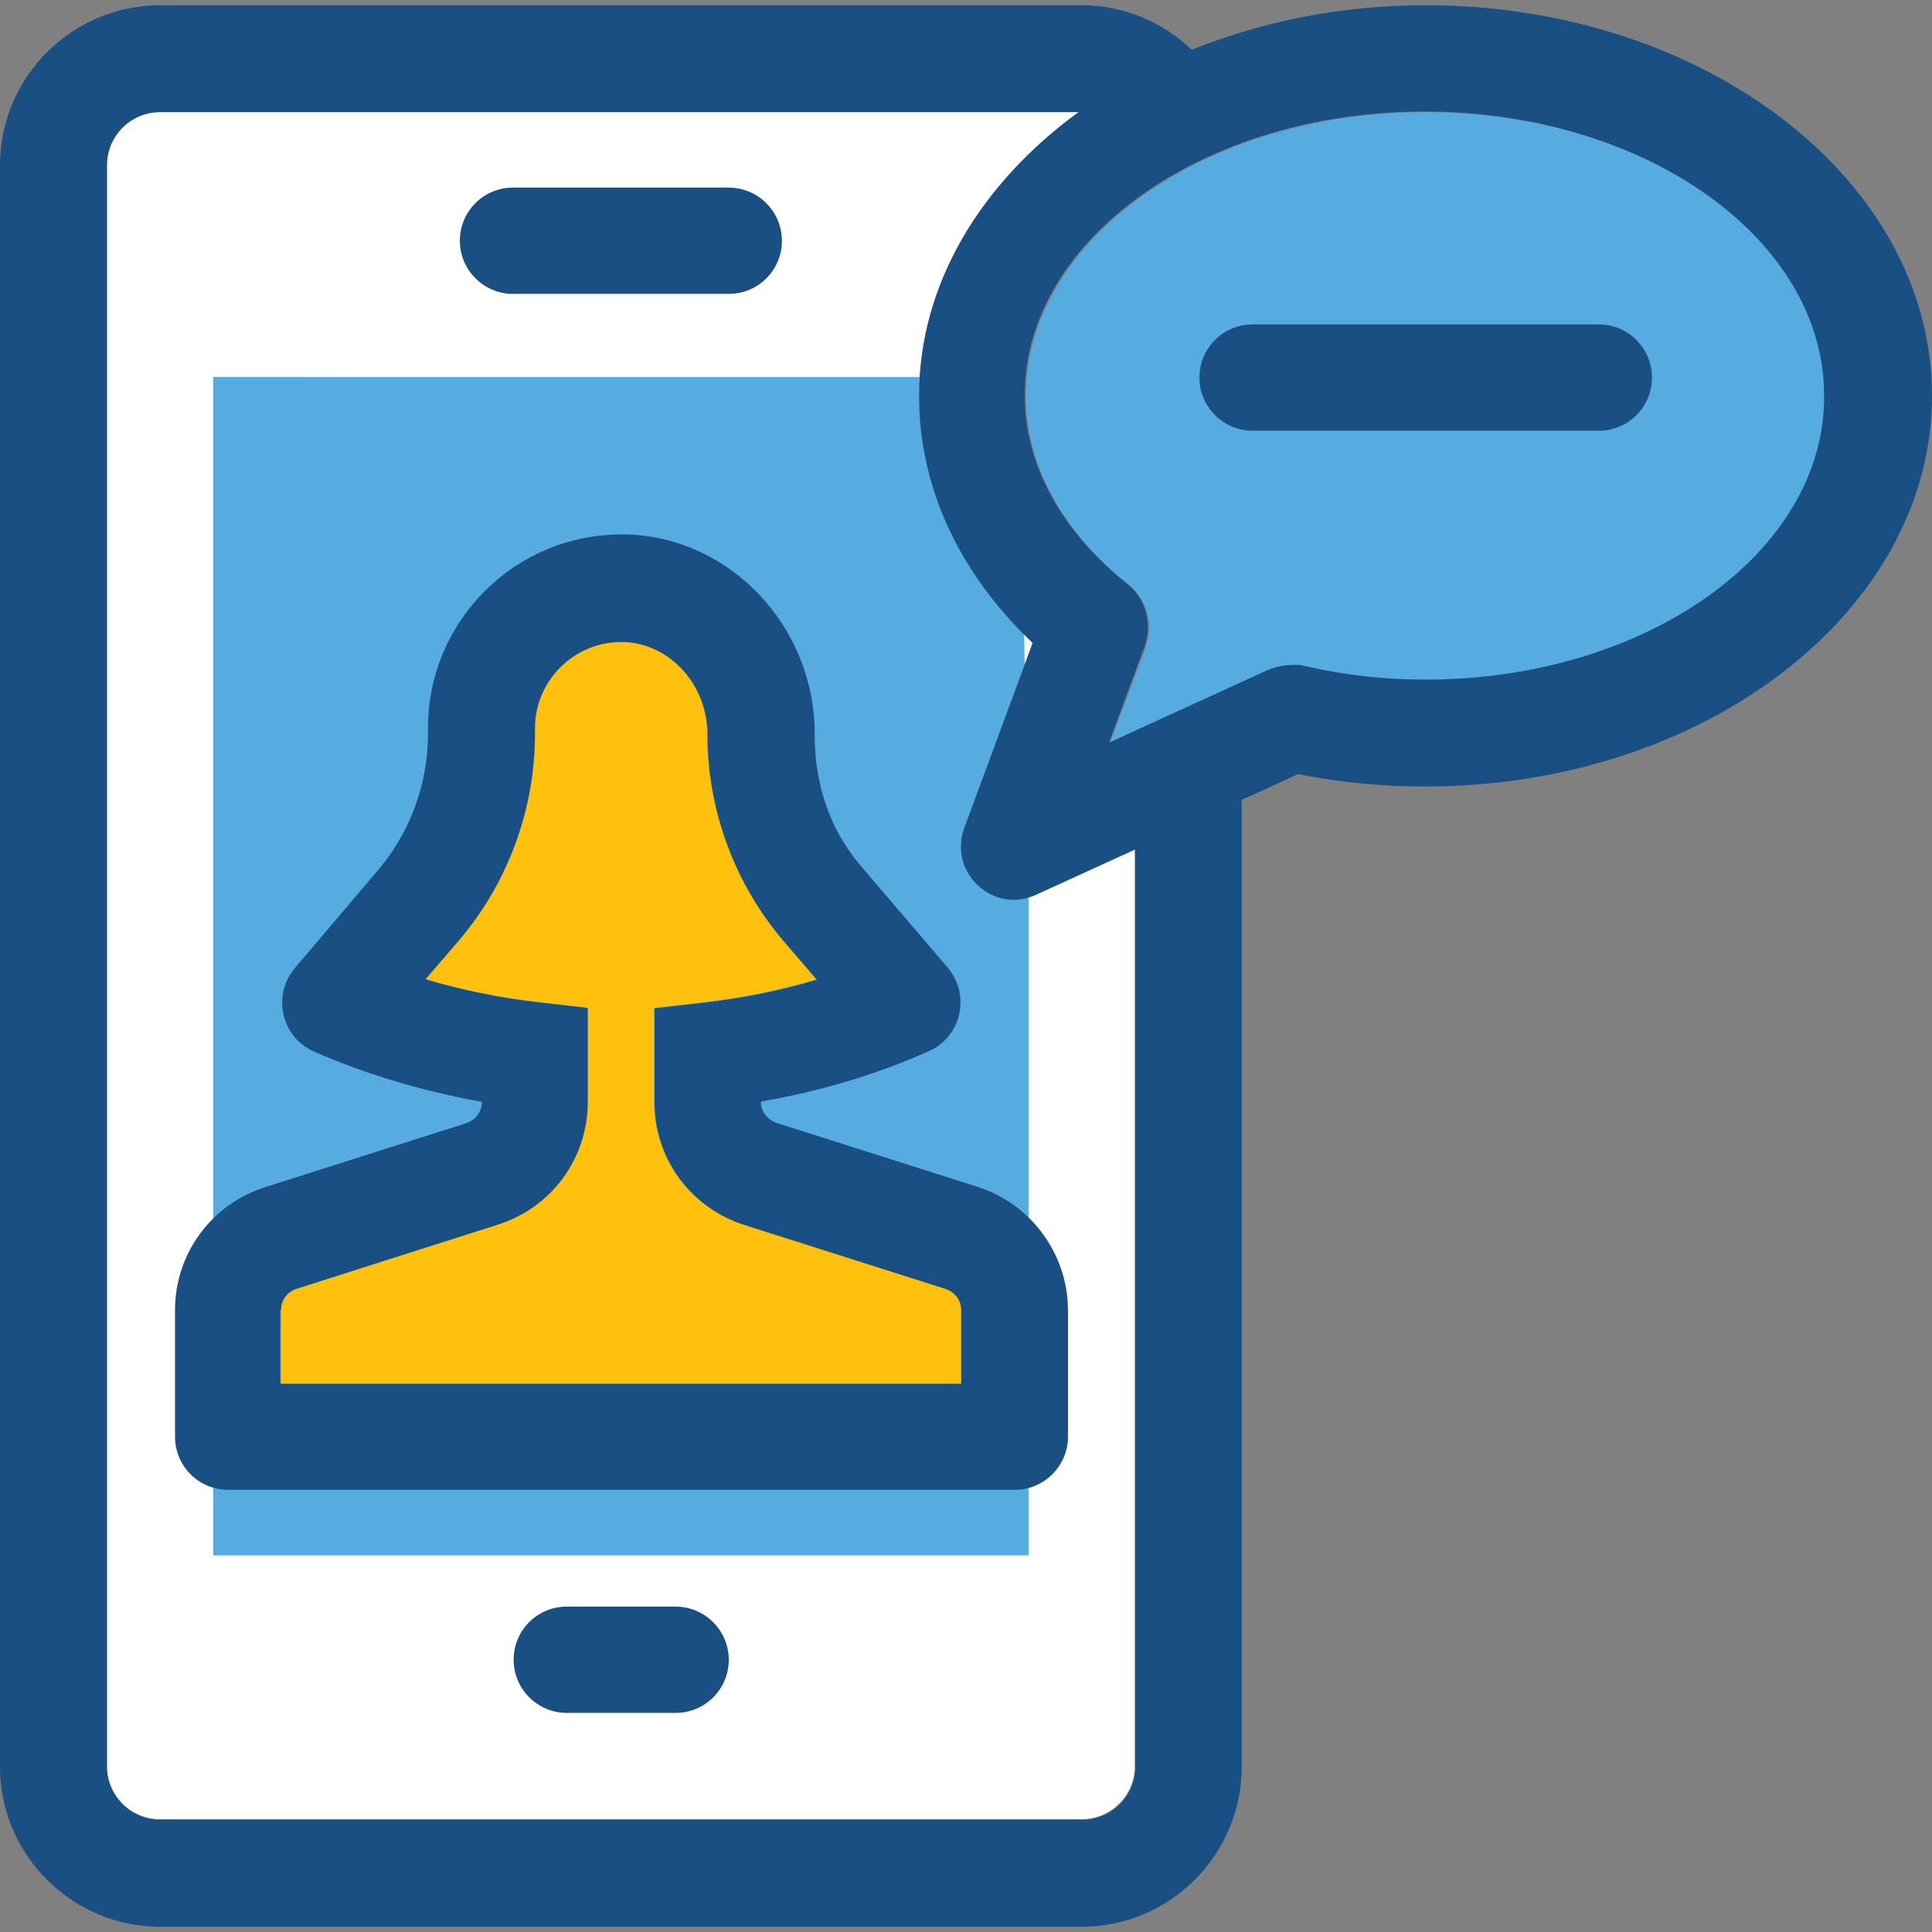
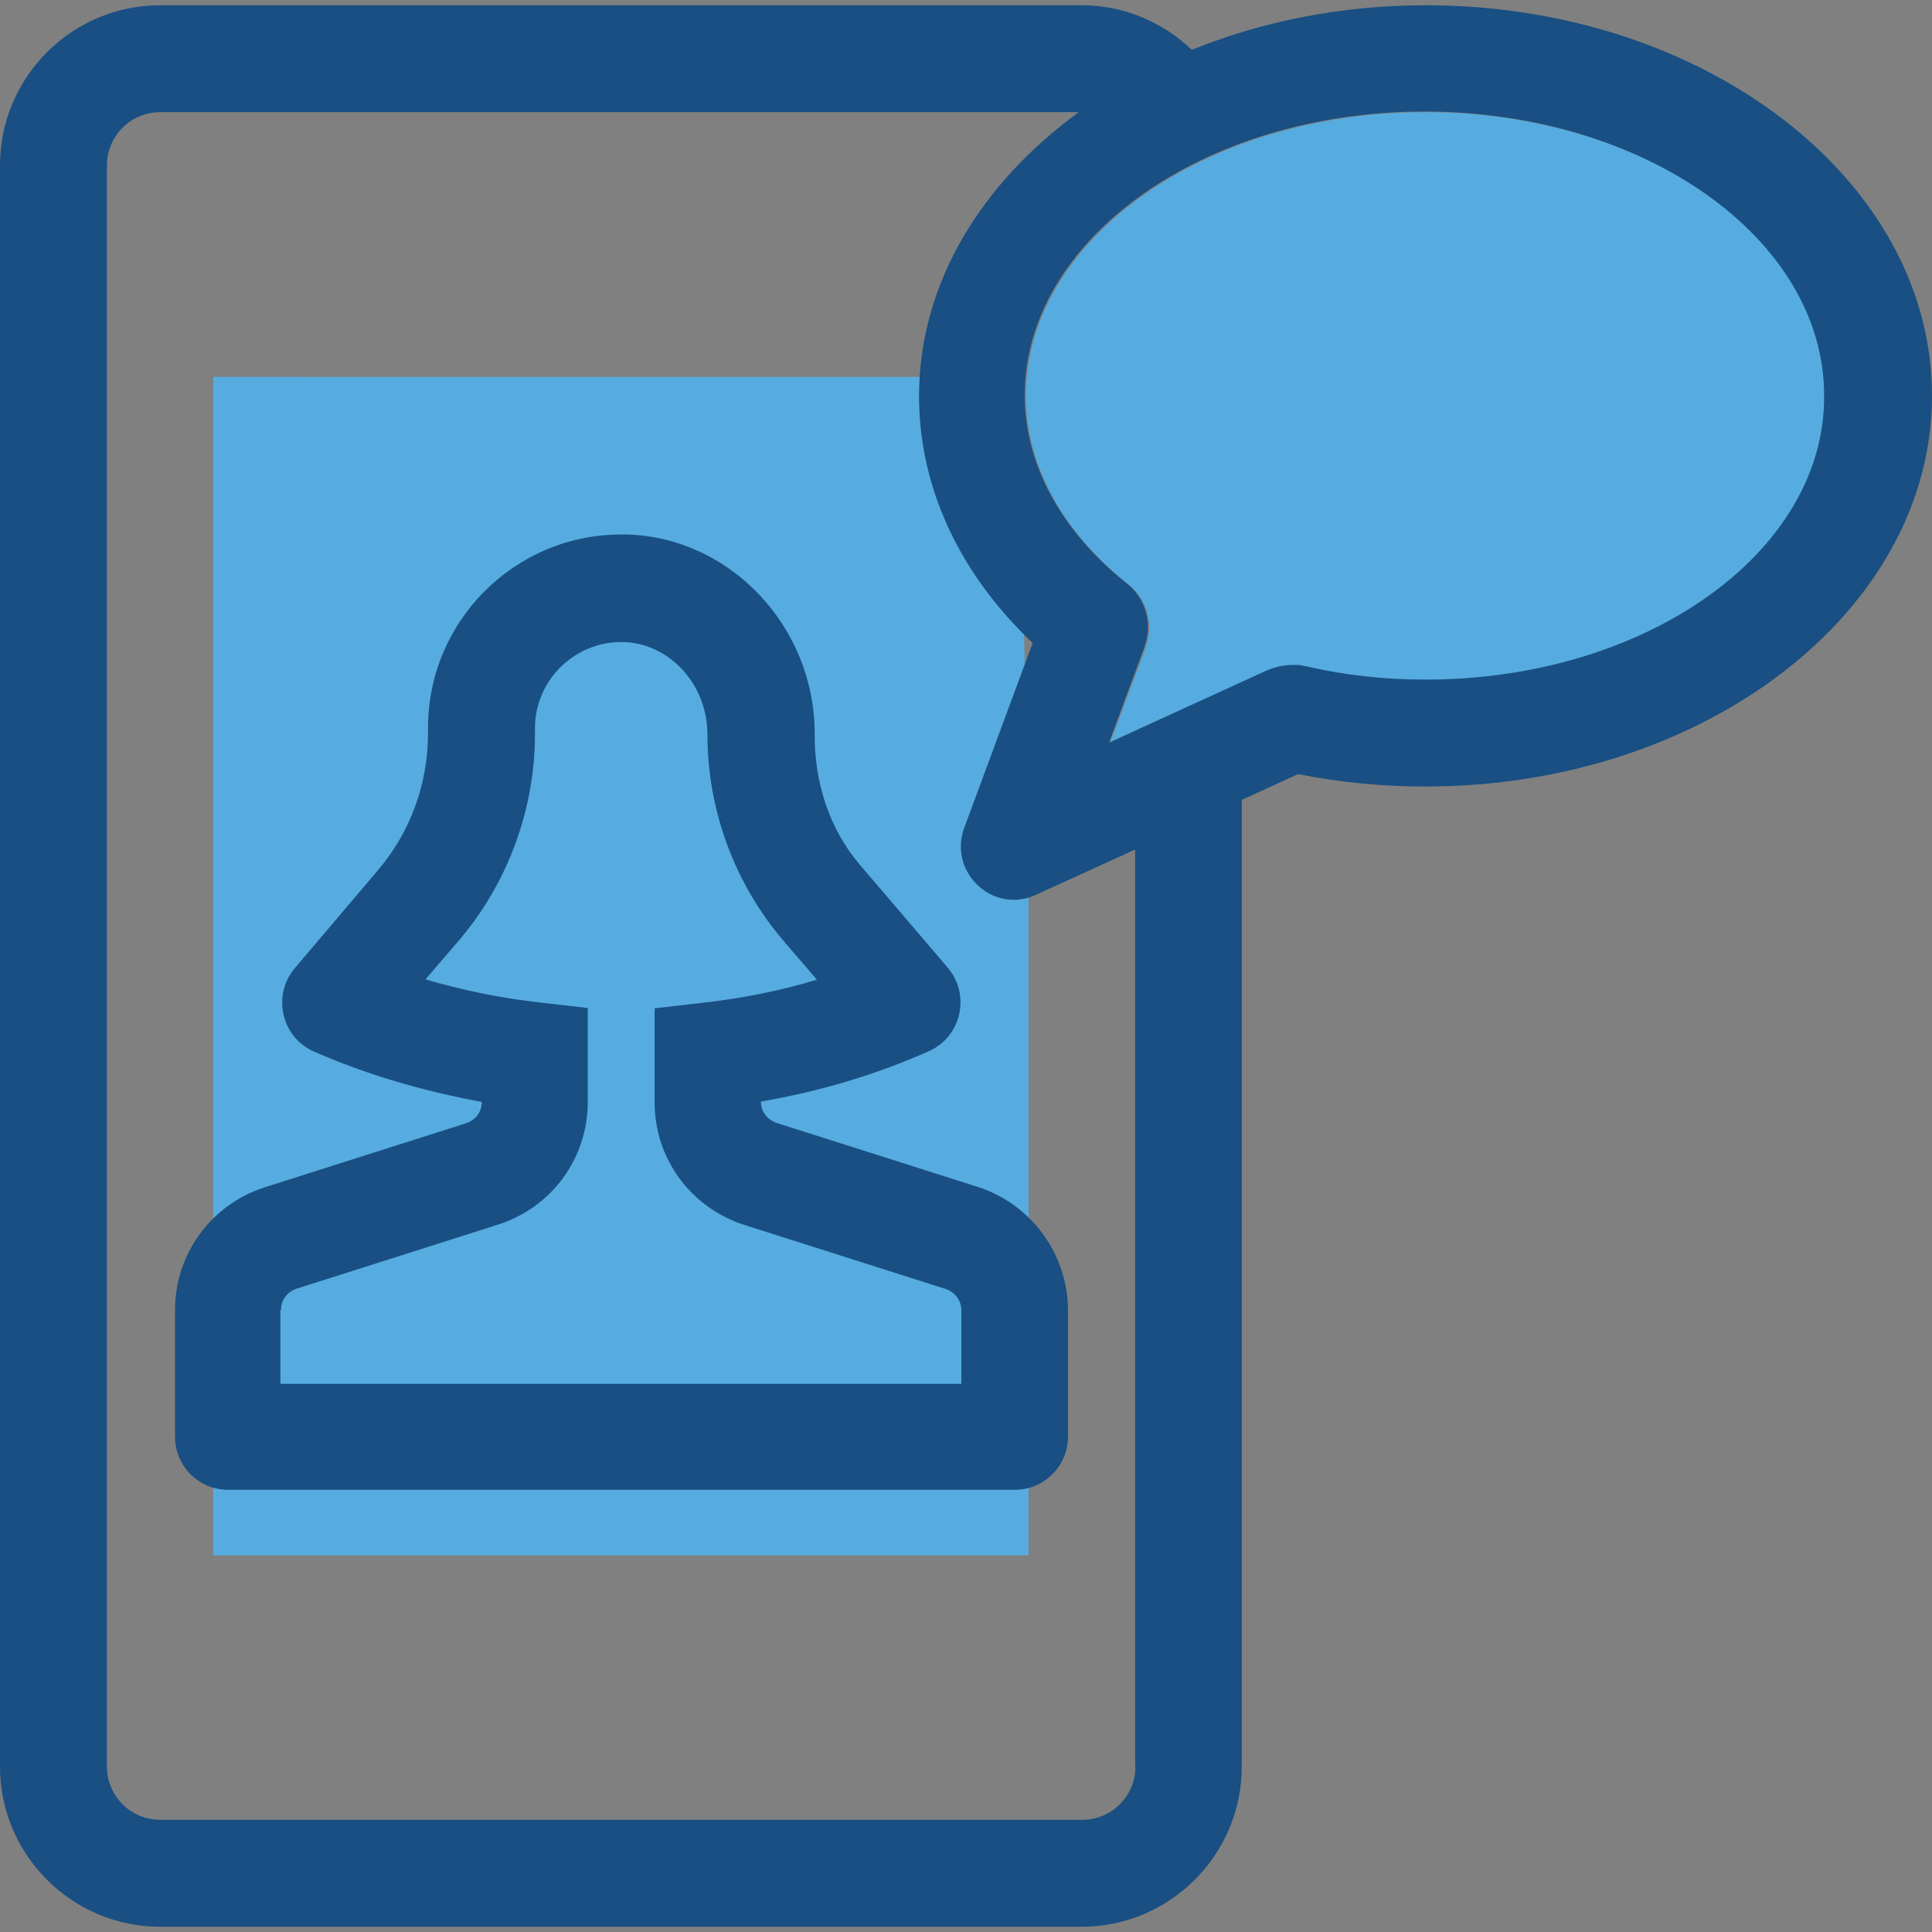
<svg xmlns="http://www.w3.org/2000/svg" height="800px" width="800px" version="1.1" id="Layer_1" viewBox="0 0 392.469 392.469" xml:space="preserve">
  <rect x="0" y="0" width="392.469" height="392.469" fill="#808080" stroke="none" />
-   <path style="fill:#FFFFFF;" d="M195.943,168.048l13.899-37.56c-14.998-14.158-23.079-31.677-23.079-50.166  c0-22.691,12.541-43.184,32.453-57.665H32.517c-5.947,0-10.796,4.848-10.796,10.796v325.301c0,5.947,4.848,10.796,10.796,10.796  h187.216c5.947,0,10.796-4.848,10.796-10.796V172.444l-20.04,9.18C201.826,185.632,192.582,177.099,195.943,168.048z" />
  <g>
    <path style="fill:#56ACE0;" d="M43.313,76.638V315.96h165.624V182.141c-8.21,2.327-16.162-5.56-12.994-14.093l12.218-32.97   l-0.129-6.4c-13.77-13.834-21.269-30.578-21.269-48.291c0-1.293,0.129-2.521,0.259-3.814H43.313V76.638z" />
    <path style="fill:#56ACE0;" d="M289.616,22.788c-44.8,0-81.196,25.859-81.196,57.665c0,13.964,7.37,27.604,20.816,38.271   c3.685,2.909,5.172,7.952,3.62,12.412l-0.065,0.323l-7.305,19.523l31.935-14.61c1.681-0.776,3.556-1.164,5.495-1.164h1.164   l1.616,0.323c7.822,1.681,15.838,2.651,24.048,2.651c44.8,0,81.196-25.859,81.196-57.665   C370.812,48.582,334.416,22.788,289.616,22.788z" />
  </g>
  <g>
-     <path style="fill:#194F82;" d="M104.21,59.701h43.83c6.012,0,10.796-4.848,10.796-10.796s-4.848-10.796-10.796-10.796h-43.83   c-6.012,0-10.796,4.848-10.796,10.796S98.263,59.701,104.21,59.701z" />
-     <path style="fill:#194F82;" d="M137.244,326.368h-22.109c-6.012,0-10.796,4.848-10.796,10.796c0,5.948,4.848,10.796,10.796,10.796   h22.109c6.012,0,10.796-4.848,10.796-10.796C148.04,331.216,143.192,326.368,137.244,326.368z" />
-   </g>
-   <path style="fill:#FFC10D;" d="M192,261.786l-40.857-12.994c-10.99-3.491-18.295-13.511-18.295-24.954v-19.071l9.568-1.099  c8.145-0.905,15.968-2.521,23.402-4.719l-6.723-7.822c-9.891-11.766-15.386-26.634-15.386-42.02c0-10.02-7.628-18.489-17.002-18.747  h-0.517c-9.632,0-17.519,7.887-17.519,17.519v1.164c0,15.386-5.495,30.319-15.515,42.02l-6.788,7.822  c7.434,2.263,15.321,3.814,23.402,4.719l9.568,1.099v19.071c0,11.507-7.37,21.463-18.295,24.954l-40.792,13.123  c-1.875,0.646-3.168,2.327-3.168,4.331v14.933h138.085v-14.998C195.168,264.048,193.939,262.368,192,261.786z" />
+     </g>
  <g>
    <path style="fill:#194F82;" d="M198.594,241.099l-40.857-12.994c-1.875-0.646-3.168-2.327-3.168-4.331l0,0   c12.024-2.069,23.467-5.495,34.069-10.214c6.659-2.909,8.598-11.442,3.879-17.002l-17.842-20.881   c-6.335-7.434-9.244-16.937-9.18-26.634c0-21.721-17.067-39.822-38.077-40.469h-1.228c-21.657,0-39.24,17.648-39.24,39.24v1.164   c0,10.279-3.62,20.17-10.279,27.927l-16.743,19.717c-4.719,5.56-2.78,14.093,3.879,17.002l0,0   c10.602,4.655,22.044,8.016,34.069,10.214l0,0c0,2.004-1.228,3.685-3.168,4.331l-40.857,12.994   c-10.925,3.491-18.295,13.511-18.295,24.954v25.729c0,6.012,4.848,10.796,10.796,10.796h159.806   c5.947,0,10.796-4.848,10.796-10.796v-25.729C216.889,254.675,209.455,244.59,198.594,241.099z M57.083,266.117   c0-2.004,1.228-3.685,3.168-4.331l40.857-12.994c10.99-3.491,18.295-13.511,18.295-24.954v-19.071l-9.568-1.099   c-8.145-0.905-15.968-2.521-23.402-4.719l6.723-7.822c9.956-11.636,15.515-26.634,15.515-42.02v-1.164   c0-9.632,7.887-17.519,17.519-17.519h0.517c9.438,0.323,17.002,8.727,17.002,18.747c0,15.386,5.495,30.319,15.515,42.02   l6.723,7.822c-7.434,2.263-15.321,3.814-23.402,4.719l-9.568,1.099v19.071c0,11.507,7.37,21.463,18.295,24.954l40.857,12.994   c1.875,0.646,3.168,2.327,3.168,4.331v14.933H56.954v-14.998H57.083z" />
-     <path style="fill:#194F82;" d="M324.784,65.907h-70.335c-6.012,0-10.796,4.848-10.796,10.796c0,5.947,4.848,10.796,10.796,10.796   h70.335c6.012,0,10.796-4.848,10.796-10.796C335.58,70.756,330.796,65.907,324.784,65.907z" />
    <path style="fill:#194F82;" d="M289.616,1.067c-17.131,0-33.293,3.297-47.515,9.051c-5.947-5.689-13.899-9.051-22.303-9.051H32.517   C14.61,1.067,0,15.677,0,33.584v325.301c0,17.907,14.61,32.517,32.517,32.517h187.216c17.907,0,32.517-14.61,32.517-32.517V162.489   l11.442-5.236c8.404,1.681,17.067,2.521,25.859,2.521c56.695,0,102.917-35.62,102.917-79.386S346.376,1.067,289.616,1.067z    M289.616,138.053c-8.21,0-16.226-0.84-24.048-2.651l-1.616-0.323h-1.228c-1.939,0-3.685,0.388-5.495,1.164l-31.935,14.61   l7.24-19.523l0.065-0.323c1.551-4.461,0.065-9.503-3.62-12.412c-13.382-10.667-20.816-24.242-20.816-38.271   c0-31.806,36.461-57.665,81.196-57.665s81.196,25.859,81.196,57.665C370.812,112.129,334.416,138.053,289.616,138.053z    M230.659,358.885c0,5.947-4.848,10.796-10.796,10.796H32.517c-5.947,0-10.796-4.848-10.796-10.796V33.584   c0-5.947,4.848-10.796,10.796-10.796h186.634c-19.911,14.481-32.453,34.909-32.453,57.665c0,18.489,8.145,36.008,23.079,50.166   l-13.899,37.56c-3.297,9.051,5.883,17.648,14.61,13.576l20.105-9.18v186.376h0.065V358.885z" />
  </g>
</svg>